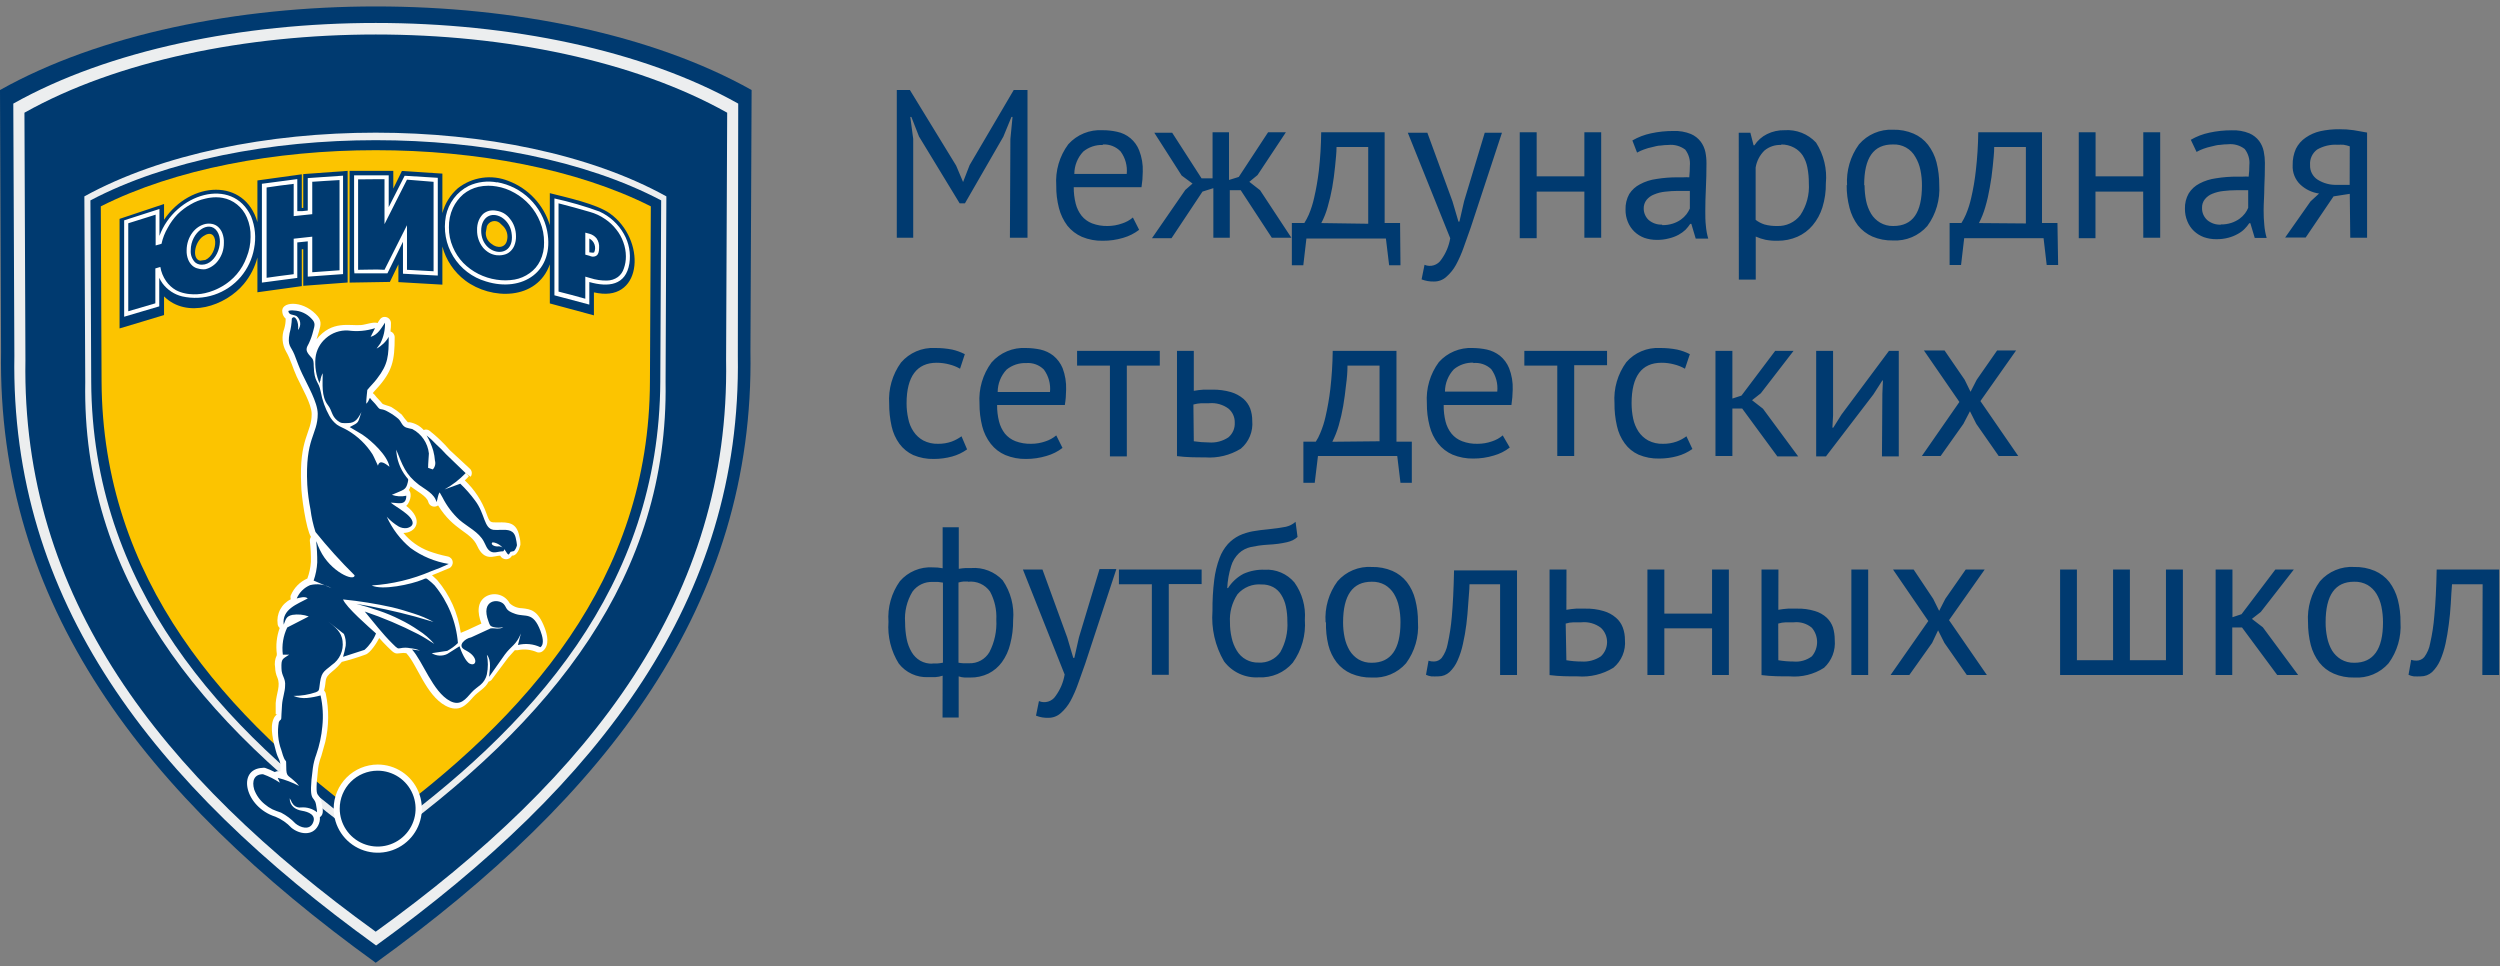
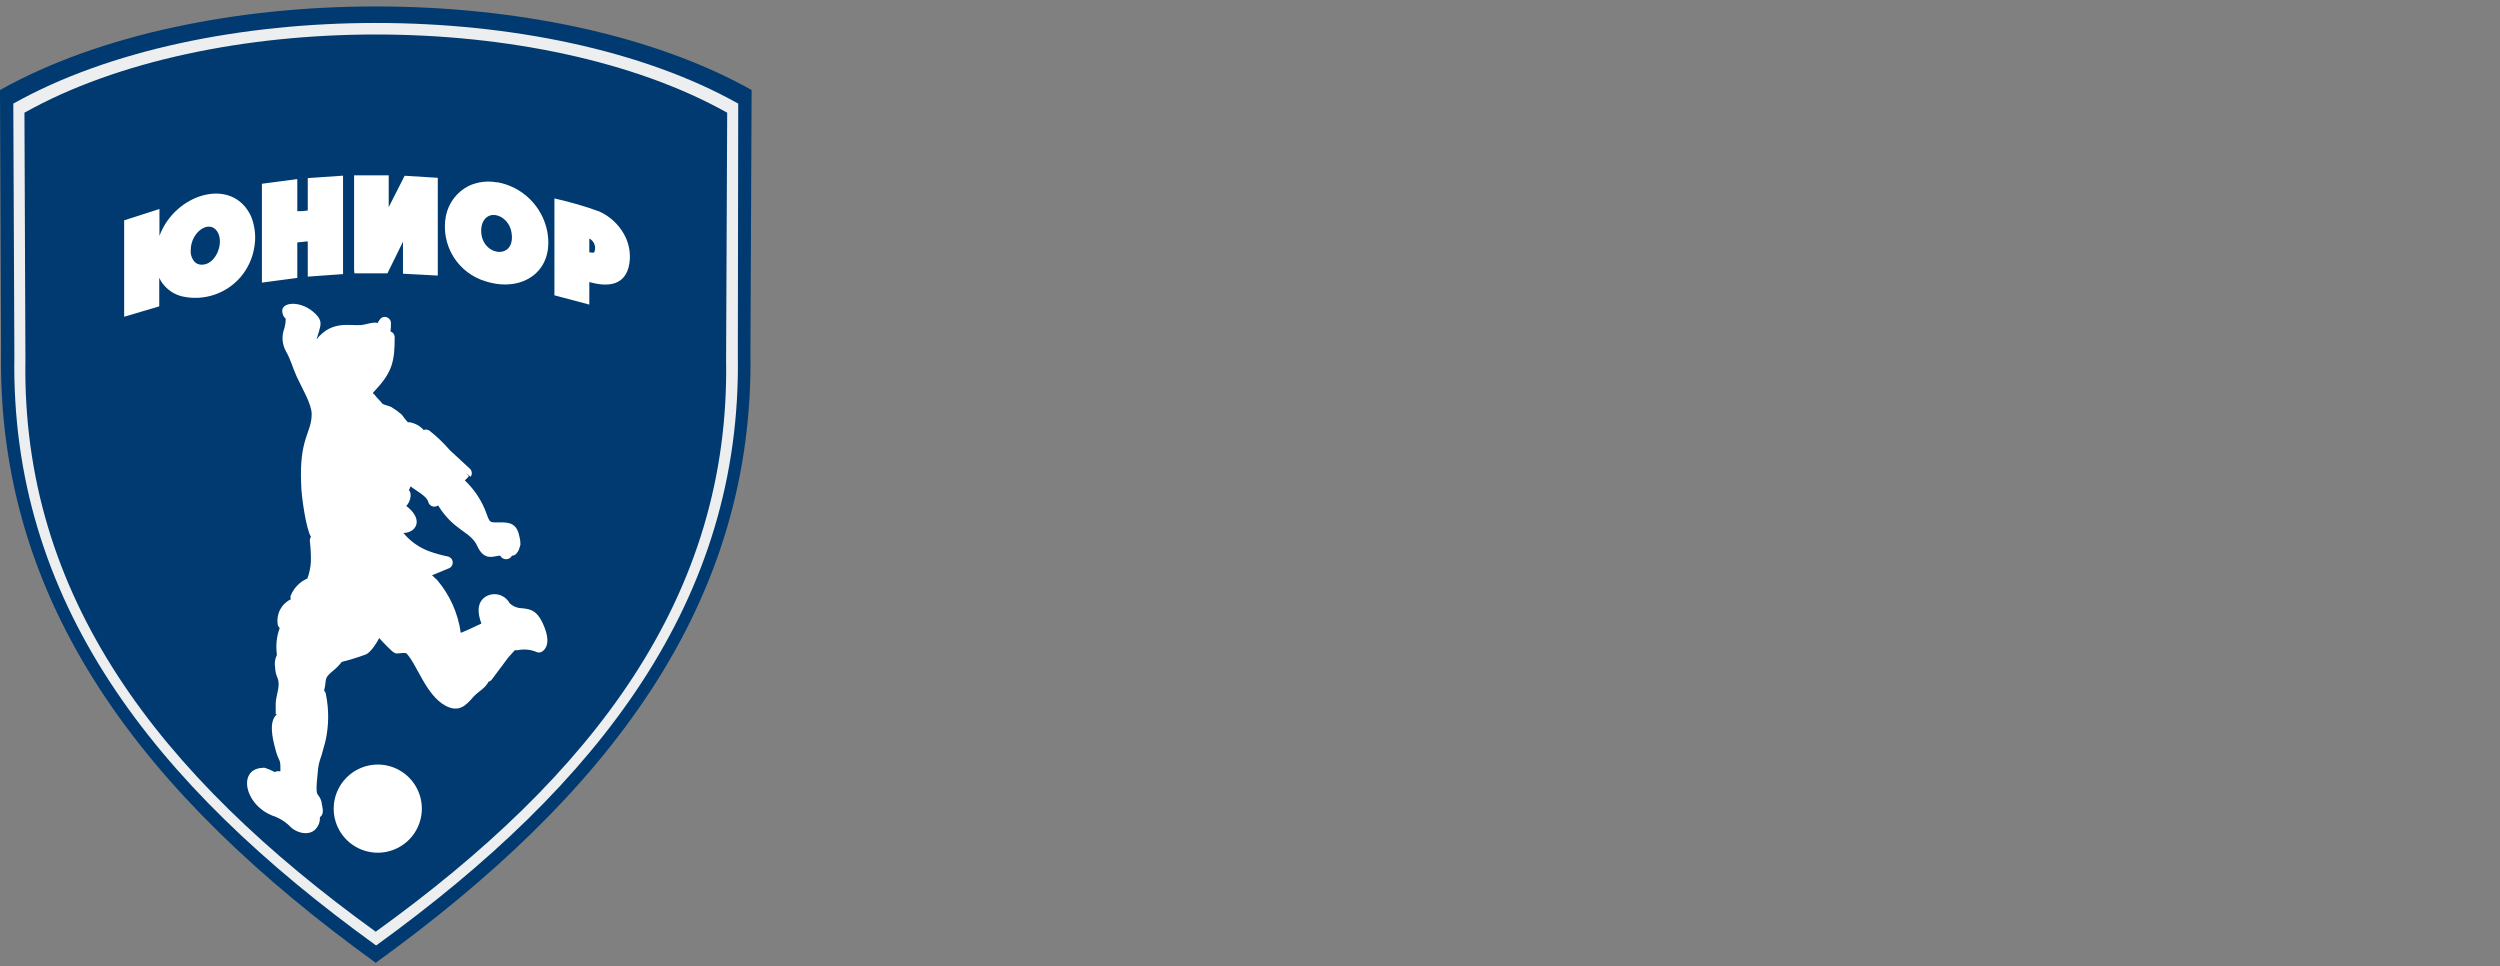
<svg xmlns="http://www.w3.org/2000/svg" width="194" height="75" viewBox="0 0 194 75" fill="none">
  <rect x="0" y="0" width="194" height="75" fill="#808080" stroke="none" />
  <path fill-rule="evenodd" clip-rule="evenodd" d="M0 6.986L0.083 27.27C-0.243 46.888 11.145 61.695 29.155 74.712C47.173 61.695 58.568 46.888 58.234 27.27L58.325 6.986C50.617 2.662 39.89 0.5 29.163 0.5C18.435 0.5 7.708 2.662 0 6.986Z" fill="#003A70" />
  <path fill-rule="evenodd" clip-rule="evenodd" d="M1.897 8.746L1.973 27.938C1.669 46.281 12.313 60.132 29.155 72.3C46.005 60.163 56.656 46.281 56.345 27.938L56.429 8.746C49.221 4.703 39.192 2.677 29.163 2.677C19.133 2.677 9.096 4.703 1.897 8.746ZM1.032 8.04L1.115 27.604C0.797 46.569 11.79 60.807 29.186 73.37C46.559 60.807 57.551 46.531 57.256 27.604L57.286 8.04C42.432 -0.304 15.894 -0.304 1.032 8.04Z" fill="#ECEEEF" />
-   <path fill-rule="evenodd" clip-rule="evenodd" d="M7.017 15.55L7.078 29.615C7.154 45.424 16.941 56.423 29.155 65.185C41.4 56.423 51.156 45.462 51.239 29.615L51.307 15.55C45.398 12.433 37.28 10.878 29.163 10.878C21.045 10.878 12.927 12.433 7.017 15.55ZM6.547 15.239L6.615 29.653C6.357 44.612 15.181 55.907 29.125 65.829C43.076 55.907 51.884 44.589 51.649 29.653L51.71 15.239C39.814 8.647 18.511 8.647 6.547 15.239Z" fill="#ECEEEF" />
-   <path fill-rule="evenodd" clip-rule="evenodd" d="M29.155 64.176C40.959 55.626 50.397 44.923 50.435 29.592L50.503 16.013C38.995 10.202 19.33 10.202 7.822 16.013L7.882 29.592C7.951 44.923 17.358 55.626 29.125 64.176" fill="#FCC400" />
  <path fill-rule="evenodd" clip-rule="evenodd" d="M29.307 59.328C29.984 59.327 30.646 59.526 31.21 59.901C31.773 60.276 32.213 60.81 32.473 61.435C32.733 62.06 32.802 62.748 32.671 63.412C32.54 64.076 32.215 64.687 31.736 65.166C31.258 65.645 30.649 65.972 29.985 66.104C29.321 66.237 28.633 66.17 28.007 65.911C27.381 65.652 26.846 65.214 26.47 64.651C26.094 64.088 25.893 63.426 25.893 62.749C25.895 61.844 26.255 60.976 26.895 60.335C27.534 59.694 28.401 59.332 29.307 59.328ZM24.755 25.715C24.907 25.162 24.99 24.873 24.505 24.38C23.405 23.258 21.743 23.402 21.91 24.236C21.93 24.427 22.023 24.603 22.168 24.729C22.17 24.986 22.134 25.241 22.062 25.488C21.952 25.778 21.907 26.089 21.931 26.398C21.954 26.707 22.046 27.008 22.198 27.278C22.547 27.87 22.737 28.605 23.025 29.228C23.427 30.1 24.178 31.344 24.186 32.125C24.186 33.642 23.192 33.961 23.374 37.656C23.374 38.414 23.754 41.092 24.133 41.661C24.057 41.769 24.027 41.902 24.049 42.032C24.11 42.554 24.135 43.078 24.125 43.603C24.097 44.044 24.005 44.478 23.852 44.892C23.279 45.142 22.824 45.6 22.578 46.174L22.896 46.303L22.57 46.174C22.532 46.28 22.532 46.395 22.57 46.501C22.216 46.672 21.926 46.952 21.741 47.3C21.557 47.648 21.489 48.045 21.546 48.435C21.559 48.55 21.616 48.656 21.705 48.731C21.467 49.383 21.392 50.083 21.485 50.771H21.576H21.478C21.48 50.797 21.48 50.822 21.478 50.847C21.335 51.139 21.29 51.469 21.349 51.788C21.355 52.068 21.417 52.344 21.531 52.6C21.781 53.222 21.455 53.768 21.394 54.557V55.368C21.394 55.513 21.569 55.368 21.5 55.429C21.378 55.52 21.283 55.644 21.227 55.786C20.916 56.483 21.227 57.599 21.409 58.281C21.591 58.964 21.758 58.934 21.758 59.457C21.758 59.617 21.758 59.738 21.758 59.852H21.66C21.545 59.829 21.425 59.851 21.326 59.912C21.081 59.785 20.828 59.676 20.567 59.586C20.502 59.572 20.435 59.572 20.37 59.586C18.367 59.677 18.989 62.62 21.379 63.379C21.849 63.571 22.271 63.864 22.616 64.236C23.223 64.737 24.247 64.904 24.679 64.077C24.792 63.874 24.842 63.641 24.823 63.409C25.195 63.182 25.013 62.651 24.96 62.317L24.489 62.385L24.967 62.317C24.928 62.091 24.832 61.88 24.687 61.703C24.565 61.551 24.489 61.384 24.687 59.624C24.733 59.294 24.817 58.971 24.937 58.661L25.241 57.576C25.525 56.355 25.54 55.087 25.286 53.859C25.273 53.757 25.225 53.663 25.149 53.593C25.369 52.744 25.104 52.66 25.764 52.122C26.046 51.9 26.3 51.645 26.523 51.363C27.147 51.207 27.762 51.017 28.366 50.794C28.738 50.673 29.246 49.876 29.428 49.512C29.633 49.747 29.846 49.967 30.066 50.187C30.657 50.786 30.68 50.726 31.075 50.688C31.225 50.661 31.379 50.661 31.53 50.688C32.364 51.56 33.047 53.935 34.564 54.761C35.634 55.331 36.173 54.716 36.719 54.094C37.113 53.646 37.629 53.449 37.918 52.895C37.978 52.88 38.034 52.852 38.084 52.814C38.133 52.777 38.175 52.729 38.206 52.675L39.435 51.029L39.951 50.453H40.178C40.689 50.346 41.22 50.405 41.696 50.62C41.774 50.64 41.856 50.64 41.934 50.62C42.012 50.6 42.084 50.561 42.143 50.506C42.667 50.051 42.469 49.254 42.265 48.716C41.734 47.335 41.18 47.274 40.505 47.198C40.149 47.193 39.808 47.055 39.549 46.812C39.464 46.654 39.349 46.516 39.209 46.404C39.07 46.292 38.91 46.209 38.738 46.16C38.566 46.111 38.386 46.097 38.208 46.119C38.031 46.141 37.86 46.199 37.705 46.288C37.022 46.705 37.03 47.525 37.356 48.389L36.241 48.905L35.755 49.11C35.547 47.595 34.91 46.171 33.919 45.006L33.525 44.642L34.883 44.081C34.971 44.032 35.041 43.957 35.085 43.867C35.128 43.776 35.143 43.675 35.126 43.576C35.11 43.477 35.063 43.385 34.992 43.314C34.921 43.243 34.83 43.195 34.731 43.178C34.236 43.078 33.749 42.941 33.275 42.768C32.506 42.477 31.826 41.991 31.302 41.357C32.266 41.357 32.941 40.341 31.522 39.256C31.75 39.082 32.046 38.368 31.727 38.027C31.787 37.939 31.833 37.842 31.863 37.739C32.281 38.088 33.138 38.498 33.237 38.96C33.258 39.036 33.297 39.106 33.352 39.163C33.406 39.221 33.473 39.264 33.548 39.289C33.623 39.315 33.703 39.321 33.781 39.309C33.858 39.297 33.932 39.265 33.995 39.218C35.209 41.191 36.522 41.236 37.03 42.359C37.599 43.618 38.35 43.117 38.813 43.117C38.856 43.202 38.922 43.273 39.003 43.322C39.084 43.371 39.177 43.398 39.272 43.398C39.367 43.398 39.46 43.371 39.541 43.322C39.622 43.273 39.687 43.202 39.731 43.117H39.814C40.042 43.064 40.163 42.859 40.269 42.647L40.383 42.283C40.39 42.057 40.362 41.832 40.3 41.615C40.095 40.531 39.427 40.523 38.646 40.538C38.031 40.538 38.016 40.591 37.751 39.848C37.4 38.87 36.822 37.989 36.066 37.276C36.184 37.179 36.291 37.07 36.385 36.95L36.135 36.715L36.522 36.995C36.594 36.894 36.625 36.769 36.607 36.645C36.588 36.522 36.522 36.411 36.423 36.336L34.906 34.932C34.427 34.377 33.896 33.868 33.32 33.415C33.256 33.371 33.183 33.344 33.106 33.336C33.029 33.328 32.951 33.34 32.88 33.369C32.599 33.058 32.223 32.847 31.81 32.77H31.651C31.478 32.581 31.319 32.381 31.173 32.171C30.922 31.954 30.653 31.759 30.369 31.587C30.202 31.496 29.724 31.405 29.656 31.306C29.481 31.071 29.223 30.858 29.079 30.646C29.079 30.646 28.958 30.517 28.935 30.51C28.912 30.502 29.155 30.244 29.216 30.176C30.46 28.826 30.627 27.968 30.627 26.171C30.627 26.07 30.596 25.972 30.538 25.89C30.479 25.808 30.396 25.747 30.301 25.715C30.331 25.497 30.344 25.276 30.339 25.055C30.333 24.928 30.277 24.808 30.183 24.721C30.09 24.635 29.965 24.588 29.838 24.593C29.55 24.593 29.428 24.858 29.299 25.07C29.034 24.942 28.351 25.2 28.04 25.222C27.145 25.306 25.764 24.828 24.565 26.33L24.755 25.715ZM39.928 43.049L39.837 42.7L39.928 43.049Z" fill="white" />
-   <path fill-rule="evenodd" clip-rule="evenodd" d="M26.363 62.749C26.363 63.332 26.536 63.901 26.86 64.385C27.184 64.87 27.644 65.247 28.182 65.469C28.72 65.692 29.313 65.75 29.884 65.636C30.455 65.522 30.98 65.24 31.391 64.828C31.802 64.416 32.082 63.891 32.195 63.319C32.307 62.748 32.248 62.156 32.024 61.618C31.8 61.08 31.422 60.621 30.937 60.299C30.451 59.976 29.882 59.805 29.299 59.806C28.913 59.806 28.531 59.882 28.174 60.03C27.817 60.178 27.493 60.395 27.22 60.669C26.948 60.942 26.732 61.267 26.584 61.624C26.437 61.981 26.362 62.363 26.363 62.749ZM38.191 42.108C38.228 42.063 38.304 42.108 38.38 42.108C38.621 42.173 38.838 42.308 39.002 42.495C38.945 42.454 38.88 42.425 38.81 42.409C38.741 42.394 38.67 42.392 38.6 42.404C38.327 42.404 38.069 42.245 38.191 42.108ZM22.373 24.13C22.418 24.471 22.729 24.388 23.002 24.524C23.083 24.587 23.15 24.664 23.2 24.753C23.25 24.842 23.282 24.94 23.293 25.041C23.305 25.142 23.296 25.245 23.266 25.342C23.237 25.44 23.189 25.531 23.124 25.609C23.222 24.98 22.881 24.365 22.646 24.722C22.634 25.107 22.575 25.489 22.471 25.86C22.289 26.861 22.562 26.823 22.843 27.506C23.048 28.029 23.23 28.56 23.458 29.023C23.852 29.88 24.649 31.208 24.656 32.11C24.656 33.772 23.662 33.946 23.845 37.625C23.885 38.27 23.968 38.911 24.095 39.544C24.169 40.134 24.298 40.716 24.482 41.282C25.428 42.459 26.441 43.581 27.516 44.642C27.516 45.166 25.642 44.377 24.831 42.685L24.664 42.321L24.618 42.177C24.594 42.115 24.566 42.054 24.535 41.995C24.593 42.541 24.621 43.091 24.618 43.641C24.592 44.122 24.498 44.597 24.338 45.052L25.726 45.643C25.222 45.349 24.622 45.264 24.057 45.408C23.593 45.606 23.223 45.976 23.025 46.44C23.268 46.387 23.67 46.243 23.882 46.44C23.078 46.88 21.857 47.274 22.016 48.473C22.183 48.056 22.198 47.821 22.691 47.714C23.117 47.648 23.553 47.69 23.958 47.836L22.289 48.693C21.976 49.349 21.857 50.081 21.948 50.802H22.441C21.91 51.158 21.819 51.105 21.842 51.856C21.842 52.471 22.183 52.615 22.122 53.237C22.122 53.639 21.925 54.17 21.887 54.671C21.887 54.928 21.842 55.179 21.842 55.429C21.842 56.029 21.773 55.733 21.637 56.044C21.507 56.771 21.575 57.521 21.834 58.213C22.198 59.533 22.213 58.63 22.213 59.518C22.213 60.276 22.342 60.14 22.797 60.565C22.953 60.687 23.091 60.83 23.207 60.99C22.683 60.714 22.128 60.503 21.553 60.36C21.606 60.489 21.667 60.618 21.72 60.739C21.312 60.466 20.871 60.244 20.408 60.079C19.717 60.079 19.535 60.61 19.725 61.263C19.887 61.713 20.171 62.109 20.544 62.408C20.725 62.563 20.924 62.695 21.136 62.803C21.357 62.9 21.582 62.986 21.811 63.06C22.227 63.277 22.604 63.562 22.927 63.903C23.313 64.221 23.981 64.434 24.262 63.903C24.611 63.235 23.905 62.992 23.435 62.916C22.964 62.84 22.479 62.568 22.479 61.945C22.502 61.996 22.53 62.044 22.562 62.09C22.614 62.229 22.691 62.358 22.79 62.469C22.865 62.544 22.958 62.601 23.059 62.634C23.161 62.667 23.269 62.675 23.374 62.658C23.816 62.623 24.255 62.755 24.603 63.03C24.603 62.825 24.542 62.621 24.52 62.416C24.368 61.657 23.898 62.416 24.277 59.601C24.326 59.244 24.415 58.892 24.542 58.554C24.788 57.848 24.946 57.115 25.013 56.37C25.098 55.566 25.052 54.754 24.876 53.965C24.534 54.061 24.183 54.127 23.829 54.162C23.47 54.197 23.108 54.142 22.775 54.003C23.368 54.004 23.958 53.907 24.52 53.715C24.74 53.609 24.747 53.601 24.785 53.32C24.922 52.145 25.043 52.19 25.756 51.598C26.05 51.398 26.283 51.121 26.429 50.797C26.575 50.473 26.628 50.115 26.583 49.763C26.507 49.004 25.961 48.64 25.483 48.245L26.689 49.194C26.811 49.483 26.858 49.799 26.826 50.111C26.774 50.401 26.706 50.687 26.621 50.969L28.283 50.43C28.677 50.082 28.984 49.645 29.178 49.156C28.654 48.685 26.841 47.108 26.621 46.516C27.896 46.642 29.163 46.845 30.414 47.123C31.029 47.267 31.583 47.441 32.121 47.616C32.647 47.781 33.155 47.997 33.639 48.261L32.205 47.843C30.705 47.437 29.186 47.108 27.653 46.857C28.23 47.017 28.859 47.199 29.398 47.388C29.952 47.575 30.492 47.8 31.014 48.063C31.519 48.304 32.004 48.586 32.463 48.905C32.927 49.194 33.344 49.553 33.699 49.967C33.282 49.694 32.888 49.444 32.448 49.209C31.112 48.523 29.728 47.937 28.305 47.456C29.003 48.298 29.671 49.171 30.445 49.937C30.87 50.369 30.87 50.331 31.074 50.301C31.324 50.247 31.583 50.247 31.833 50.301C32.094 50.322 32.35 50.383 32.592 50.483L31.97 50.4C32.797 51.287 33.578 53.684 34.921 54.398C35.733 54.822 36.142 54.238 36.597 53.73C37.053 53.222 37.576 53.146 37.781 52.327C37.883 51.826 37.883 51.31 37.781 50.809C38.168 51.272 37.986 52.023 37.955 52.524L39.169 50.802C39.662 50.127 40.072 50.043 40.421 49.156L40.193 50.051C40.778 49.905 41.394 49.967 41.938 50.225C42.28 49.967 42.075 49.323 41.938 48.951C41.362 47.434 40.785 47.912 39.989 47.639C39.192 47.365 39.359 47.176 39.093 46.88C38.646 46.417 37.265 46.539 37.91 48.23C38.001 48.48 38.008 48.587 38.297 48.663C38.546 48.727 38.807 48.727 39.055 48.663C38.984 48.716 38.901 48.75 38.813 48.761C38.659 48.784 38.503 48.784 38.35 48.761C38.259 48.753 38.168 48.753 38.077 48.761L36.559 49.459C36.288 49.514 36.045 49.664 35.877 49.884C35.672 50.24 35.975 50.377 36.226 50.514C37.144 51.022 36.984 51.735 36.468 51.507C36.135 51.371 35.786 50.551 35.657 50.149C35.346 50.354 35.027 50.551 34.708 50.749C34.519 50.841 34.308 50.884 34.097 50.873C33.886 50.863 33.682 50.799 33.502 50.688L34.708 50.506C35.011 50.343 35.289 50.139 35.535 49.899C35.402 48.257 34.77 46.695 33.722 45.423C33.587 45.285 33.443 45.156 33.29 45.037C33.054 44.847 33.085 44.855 32.781 44.983C31.909 45.348 29.641 45.833 28.844 45.431C30.436 45.329 31.999 44.955 33.464 44.324C33.927 44.162 34.38 43.975 34.822 43.762C33.746 43.589 32.727 43.162 31.848 42.518C31.062 41.859 30.435 41.032 30.012 40.098C30.281 40.396 30.593 40.652 30.938 40.857C31.134 40.966 31.36 41.009 31.583 40.978C31.788 40.933 32.015 40.819 32.023 40.591C32.023 39.992 30.741 39.362 30.323 39.006C30.87 39.006 31.53 39.286 31.53 38.467C31.157 38.552 30.767 38.528 30.407 38.399C31.317 37.989 31.499 38.058 31.643 37.435C31.727 37.117 31.643 37.185 31.507 36.98C31.043 36.381 30.777 35.652 30.748 34.894C31.234 36.085 31.446 36.813 32.516 37.625C32.994 37.982 33.722 38.316 33.874 38.968C33.972 38.733 33.957 38.444 34.117 38.209C34.2 38.346 34.268 38.475 34.344 38.611C34.672 39.261 35.114 39.847 35.649 40.341C36.279 40.887 37.166 41.289 37.546 42.025C37.697 42.291 37.766 42.602 38.054 42.784C38.342 42.966 38.653 42.784 39.025 42.784C39.101 42.784 39.108 42.685 39.139 42.617C39.526 43.246 39.458 43.026 39.617 42.822C39.707 42.796 39.798 42.776 39.89 42.761C40.003 42.631 40.081 42.474 40.117 42.306C40.1 42.137 40.072 41.97 40.034 41.805C39.905 41.099 39.412 41.107 38.858 41.115C38.671 41.13 38.484 41.13 38.297 41.115C37.538 41.016 37.652 39.871 36.863 38.839C36.52 38.371 36.137 37.935 35.717 37.534L34.496 37.982C35.101 37.642 35.653 37.215 36.135 36.715L34.617 35.251C34.352 34.963 34.147 34.743 33.859 34.492C33.624 34.238 33.371 34.002 33.1 33.787C33.325 34.162 33.501 34.565 33.623 34.985C33.689 35.234 33.732 35.488 33.752 35.744C33.786 35.862 33.788 35.988 33.759 36.107C33.73 36.227 33.67 36.337 33.586 36.427L33.221 36.305C33.221 35.934 33.267 35.547 33.282 35.19C33.24 34.792 33.1 34.411 32.875 34.08C32.65 33.749 32.347 33.479 31.992 33.294C31.826 33.264 31.661 33.223 31.499 33.172C31.173 33.028 31.143 32.71 30.907 32.497C30.673 32.298 30.419 32.122 30.149 31.974C29.534 31.61 29.549 31.905 29.292 31.556C29.034 31.208 28.836 31.079 28.707 30.874L28.632 31.01C28.591 31.134 28.518 31.244 28.419 31.329C28.419 30.972 28.472 30.616 28.503 30.259C28.738 29.963 29.041 29.683 29.261 29.379C30.126 28.264 30.164 27.604 30.164 26.14C29.943 26.526 29.616 26.842 29.223 27.05L29.519 26.641C29.769 26.145 29.891 25.595 29.876 25.04C29.58 25.473 29.322 25.981 28.761 26.14L29.102 25.465C28.429 25.683 27.716 25.745 27.016 25.647C26.702 25.628 26.388 25.672 26.091 25.775C25.794 25.877 25.521 26.038 25.286 26.246C24.836 26.633 24.549 27.175 24.482 27.764C24.418 28.448 24.53 29.137 24.808 29.766C24.808 29.69 24.808 29.607 24.861 29.531C24.885 29.331 24.947 29.138 25.043 28.962C25.043 29.774 24.922 30.76 25.438 31.428C25.787 31.867 25.711 32.27 26.196 32.649C26.469 32.861 26.568 32.839 27 32.831C27.615 32.831 27.805 32.414 28.047 31.981C27.736 32.854 27.918 32.74 27.137 33.142L28.108 33.718C28.821 34.196 30.058 35.319 30.225 36.222C29.959 36.025 29.466 35.6 29.329 36.138C29.178 35.843 29.064 35.532 28.905 35.251C28.418 34.486 27.754 33.848 26.97 33.392C26.72 33.241 26.378 33.119 26.143 32.952C25.904 32.767 25.705 32.534 25.559 32.27C25.234 31.689 25.008 31.058 24.891 30.404C24.724 29.523 24.391 29.713 24.345 28.416C24.345 27.794 24.239 27.862 23.973 27.521C23.708 27.18 23.753 27.02 23.973 26.633C24.113 26.334 24.222 26.021 24.3 25.7C24.421 25.26 24.497 25.063 24.193 24.752C24.014 24.551 23.796 24.389 23.552 24.276C23.308 24.163 23.044 24.1 22.775 24.092C22.64 24.073 22.502 24.086 22.373 24.13Z" fill="#003A70" />
  <path fill-rule="evenodd" clip-rule="evenodd" d="M9.278 24.57V16.984L12.73 15.831V17.052C14.778 14.018 19.012 13.813 19.975 17.242V14.003L23.419 13.525V16.135H23.533V13.51L26.977 13.259V21.923L23.533 22.18V19.343H23.419V22.203L19.975 22.681V19.981C19.779 20.735 19.419 21.437 18.921 22.036C17.494 23.751 14.498 24.752 12.73 23V24.449L9.278 25.488V24.57ZM15.529 20.231L15.939 20.17C16.986 19.692 16.978 17.5 15.764 18.334C15.067 18.82 14.892 20.11 15.529 20.231ZM27.129 21.217V13.259H30.52V14.633L31.188 13.267L34.329 13.472V16.537C34.528 15.789 34.945 15.118 35.527 14.61C36.077 14.176 36.731 13.896 37.424 13.797C38.117 13.698 38.824 13.785 39.472 14.048C40.232 14.338 40.914 14.797 41.468 15.392C42.022 15.986 42.432 16.7 42.666 17.477V14.989C43.994 15.331 46.278 15.816 47.332 16.567C50.131 18.577 49.896 23.318 46.414 22.749L46.088 22.689V24.471L42.666 23.546V20.512C41.672 23.326 38.114 23.296 36.096 21.763C35.231 21.107 34.609 20.18 34.329 19.131V22.089L30.915 21.892V20.512L30.255 21.877L27.129 21.93V21.217ZM37.697 18.046C37.689 18.219 37.725 18.391 37.804 18.546C37.882 18.7 38 18.831 38.145 18.926C38.57 19.29 39.237 19.26 39.351 18.615C39.393 18.429 39.388 18.235 39.336 18.05C39.285 17.866 39.188 17.698 39.055 17.561L38.767 17.288C38.688 17.227 38.597 17.184 38.499 17.165C38.402 17.146 38.301 17.15 38.205 17.176C38.109 17.203 38.021 17.251 37.947 17.318C37.873 17.385 37.816 17.468 37.781 17.561L37.697 18.046Z" fill="#003A70" />
  <path fill-rule="evenodd" clip-rule="evenodd" d="M9.635 24.153V17.098L12.373 16.218V18.304C13.587 15.012 18.033 13.662 19.482 16.787C19.802 17.578 19.884 18.446 19.717 19.283C19.571 20.093 19.215 20.852 18.685 21.483C18.137 22.127 17.423 22.608 16.621 22.876C15.819 23.143 14.958 23.186 14.133 23C13.527 22.851 12.991 22.497 12.616 21.998C12.517 21.86 12.431 21.713 12.358 21.558V23.773L9.635 24.578V24.153ZM14.801 19.419C14.787 19.591 14.81 19.765 14.869 19.927C14.928 20.089 15.021 20.237 15.142 20.36C15.233 20.439 15.343 20.494 15.461 20.519C16.667 20.762 17.471 18.873 16.849 17.948C16.227 17.022 14.801 18.001 14.801 19.419ZM20.324 21.543V14.261L23.07 13.897V16.385H23.442L23.882 16.339V13.821L26.621 13.631V21.27L23.882 21.467V18.729L23.07 18.812V21.566L20.324 21.93V21.543ZM27.478 20.906V13.608H30.164V16.074L31.4 13.639L33.972 13.798V21.384L31.271 21.24V18.759L30.065 21.209H27.501L27.478 20.906ZM38.577 14.139C39.531 14.307 40.413 14.759 41.106 15.435C41.799 16.112 42.271 16.983 42.461 17.932C43.061 21.043 40.55 22.727 37.712 21.839C36.654 21.532 35.748 20.84 35.172 19.9C34.597 18.96 34.394 17.839 34.602 16.756C34.701 16.26 34.911 15.792 35.218 15.389C35.524 14.985 35.918 14.657 36.369 14.428C37.058 14.107 37.831 14.012 38.577 14.155V14.139ZM37.34 17.902C37.34 19.905 40.056 20.223 39.692 18.046C39.657 17.807 39.571 17.579 39.44 17.376C39.309 17.173 39.137 17.001 38.934 16.87C38.107 16.385 37.34 16.87 37.34 17.902ZM43.023 22.666V22.916L45.731 23.637V21.885C47.195 22.302 48.569 22.165 48.842 20.436C48.959 19.651 48.809 18.849 48.417 18.16C47.984 17.393 47.32 16.783 46.52 16.415C45.378 16 44.209 15.661 43.023 15.399V22.666ZM45.731 18.509C45.919 18.605 46.063 18.77 46.133 18.968C46.204 19.167 46.196 19.385 46.111 19.578C46.012 19.647 45.845 19.578 45.731 19.578V18.509Z" fill="white" />
-   <path fill-rule="evenodd" clip-rule="evenodd" d="M45.731 19.844L45.42 19.761V18.054L45.731 18.137C45.948 18.193 46.141 18.315 46.285 18.486C46.443 18.706 46.515 18.976 46.49 19.245C46.49 19.548 46.422 19.745 46.285 19.836C46.2 19.893 46.099 19.922 45.997 19.92C45.905 19.909 45.815 19.883 45.731 19.844ZM43.342 19.207V22.628C44.024 22.795 44.722 22.985 45.42 23.182V21.467L45.815 21.581C46.229 21.715 46.662 21.779 47.097 21.771C47.402 21.77 47.699 21.674 47.947 21.498C48.166 21.332 48.328 21.101 48.409 20.838C48.519 20.534 48.573 20.213 48.569 19.89C48.567 19.517 48.501 19.147 48.371 18.797C48.247 18.44 48.062 18.106 47.825 17.811C47.579 17.491 47.282 17.214 46.945 16.992C46.589 16.745 46.194 16.561 45.777 16.446C44.965 16.21 44.153 15.983 43.342 15.778V19.207ZM15.393 20.845C15.221 20.814 15.06 20.735 14.93 20.618C14.787 20.488 14.676 20.327 14.604 20.147C14.515 19.921 14.473 19.678 14.482 19.434C14.482 19.177 14.523 18.92 14.604 18.676C14.679 18.452 14.789 18.242 14.93 18.054C15.059 17.883 15.215 17.734 15.393 17.614C15.56 17.504 15.745 17.425 15.939 17.379C16.114 17.344 16.295 17.344 16.47 17.379C16.639 17.414 16.796 17.492 16.925 17.606C17.07 17.741 17.182 17.907 17.252 18.092C17.344 18.334 17.385 18.592 17.373 18.85C17.376 19.108 17.335 19.365 17.252 19.609C17.174 19.829 17.064 20.036 16.925 20.223C16.801 20.394 16.647 20.54 16.47 20.656C16.309 20.765 16.129 20.845 15.939 20.891C15.838 20.902 15.736 20.902 15.636 20.891C15.553 20.883 15.472 20.868 15.393 20.845ZM38.532 19.806C38.335 19.781 38.144 19.72 37.97 19.624C37.787 19.518 37.623 19.382 37.485 19.222C37.177 18.837 37.013 18.357 37.022 17.864C37.011 17.605 37.055 17.347 37.151 17.105C37.23 16.919 37.343 16.749 37.485 16.605C37.625 16.485 37.791 16.399 37.97 16.355C38.156 16.317 38.347 16.317 38.532 16.355C38.732 16.385 38.925 16.452 39.101 16.552C39.283 16.662 39.443 16.806 39.571 16.977C39.72 17.157 39.836 17.363 39.913 17.583C39.999 17.827 40.043 18.084 40.041 18.342C40.047 18.586 40.003 18.828 39.913 19.055C39.839 19.239 39.721 19.403 39.571 19.533C39.438 19.651 39.275 19.732 39.101 19.768C38.989 19.798 38.875 19.814 38.759 19.814C38.683 19.819 38.607 19.816 38.532 19.806ZM37.128 14.496C36.697 14.596 36.295 14.793 35.952 15.072C35.614 15.367 35.34 15.729 35.148 16.134C34.929 16.61 34.823 17.129 34.837 17.652C34.831 18.173 34.934 18.69 35.141 19.169C35.331 19.625 35.603 20.041 35.945 20.398C36.288 20.745 36.685 21.034 37.121 21.255C37.564 21.479 38.041 21.63 38.532 21.703C38.994 21.775 39.466 21.773 39.928 21.695C40.353 21.62 40.755 21.448 41.104 21.194C41.451 20.95 41.73 20.621 41.915 20.238C42.13 19.792 42.234 19.3 42.219 18.805C42.224 18.264 42.121 17.727 41.915 17.227C41.724 16.743 41.45 16.296 41.104 15.907C40.767 15.53 40.37 15.211 39.928 14.966C39.494 14.715 39.019 14.545 38.524 14.466C38.314 14.43 38.1 14.412 37.887 14.413C37.632 14.413 37.377 14.441 37.128 14.496ZM24.231 14.117V16.62L22.79 16.772V14.268C22.084 14.344 21.386 14.45 20.688 14.549V21.558C21.386 21.46 22.084 21.361 22.79 21.278V18.524L24.231 18.365V21.126L26.348 20.974V13.973C25.597 14.018 24.899 14.056 24.193 14.109L24.231 14.117ZM9.953 17.326V24.153L12.055 23.538V20.83L12.442 20.716C12.508 21.112 12.661 21.487 12.889 21.816C13.088 22.101 13.347 22.34 13.648 22.514C13.87 22.63 14.108 22.715 14.354 22.765C14.466 22.79 14.58 22.808 14.695 22.818C15.101 22.862 15.511 22.839 15.909 22.749C16.378 22.642 16.829 22.463 17.244 22.218C17.671 21.971 18.053 21.653 18.374 21.278C18.703 20.891 18.96 20.45 19.133 19.973C19.339 19.47 19.445 18.931 19.444 18.387C19.463 17.867 19.365 17.348 19.156 16.87C18.989 16.479 18.729 16.135 18.397 15.869C18.071 15.603 17.681 15.425 17.267 15.353C17.102 15.323 16.934 15.307 16.766 15.308C16.485 15.31 16.204 15.345 15.931 15.414C15.525 15.502 15.136 15.656 14.778 15.869C14.411 16.075 14.075 16.33 13.777 16.628C13.479 16.941 13.223 17.293 13.018 17.674C12.791 18.061 12.627 18.481 12.533 18.919L12.078 19.047V16.658L9.953 17.326ZM27.789 13.919V20.936C28.472 20.936 29.155 20.891 29.838 20.936C30.134 20.36 30.422 19.783 30.71 19.207C30.998 18.63 31.287 18.054 31.582 17.477V20.936L33.646 21.05V14.109L31.582 13.942L30.71 15.664C30.422 16.241 30.134 16.817 29.838 17.394V13.904H29.405L27.789 13.919Z" fill="#003A70" />
-   <path fill-rule="evenodd" clip-rule="evenodd" d="M192.652 45.34H190.277C190.239 45.795 190.209 46.288 190.179 46.857C190.148 47.426 190.095 47.919 190.027 48.45C189.959 48.981 189.875 49.482 189.769 49.967C189.672 50.41 189.532 50.842 189.352 51.257C189.203 51.592 188.992 51.896 188.73 52.152C188.489 52.371 188.175 52.49 187.85 52.486C187.67 52.495 187.49 52.495 187.311 52.486C187.169 52.467 187.03 52.426 186.901 52.364L187.106 51.204C187.243 51.248 187.387 51.268 187.531 51.264C187.643 51.263 187.754 51.238 187.856 51.191C187.958 51.144 188.049 51.076 188.123 50.991C188.355 50.678 188.511 50.314 188.578 49.929C188.739 49.223 188.848 48.505 188.904 47.782C188.995 46.865 189.056 45.666 189.086 44.194H193.934V52.38H192.629L192.652 45.34ZM180.468 48.291C180.465 48.691 180.506 49.09 180.589 49.482C180.66 49.834 180.788 50.172 180.969 50.483C181.143 50.761 181.379 50.995 181.659 51.166C181.972 51.348 182.329 51.44 182.691 51.431C184.178 51.431 184.921 50.385 184.921 48.291C184.921 47.883 184.88 47.477 184.8 47.077C184.729 46.724 184.598 46.385 184.413 46.076C184.241 45.796 184.004 45.562 183.722 45.393C183.407 45.218 183.051 45.131 182.691 45.143C181.204 45.135 180.468 46.182 180.468 48.291ZM179.102 48.291C179.026 47.153 179.354 46.025 180.028 45.105C180.357 44.729 180.769 44.434 181.231 44.242C181.692 44.05 182.192 43.966 182.691 43.997C183.24 43.983 183.786 44.087 184.291 44.301C184.731 44.493 185.116 44.79 185.414 45.165C185.716 45.572 185.938 46.033 186.067 46.523C186.215 47.1 186.287 47.695 186.279 48.291C186.354 49.426 186.026 50.551 185.354 51.469C185.025 51.846 184.613 52.142 184.152 52.334C183.69 52.526 183.19 52.609 182.691 52.577C182.144 52.592 181.6 52.488 181.098 52.273C180.657 52.083 180.271 51.785 179.975 51.409C179.667 51.004 179.443 50.542 179.315 50.051C179.17 49.475 179.099 48.884 179.102 48.291ZM173.981 48.693H173.223V52.38H171.933V44.194H173.238V47.896L173.943 47.661L176.568 44.194H178.002L175.438 47.487L174.748 48.025L175.597 48.678L178.336 52.38H176.713L173.981 48.693ZM159.863 52.38V44.194H161.168V51.234H163.975V44.194H165.28V51.234H168.079V44.194H169.392V52.38H159.863ZM149.636 48.192L146.898 44.194H148.498L150.016 46.47L150.478 47.403L150.956 46.47L152.542 44.194H154.014L151.245 48.124L154.181 52.38H152.625L150.888 49.891L150.395 48.913L149.932 49.891L148.164 52.38H146.708L149.636 48.192ZM143.666 44.194H144.971V52.38H143.666V44.194ZM137.999 47.32C138.25 47.275 138.503 47.245 138.757 47.229H139.44C139.915 47.216 140.389 47.28 140.843 47.418C141.183 47.517 141.495 47.694 141.754 47.934C141.975 48.144 142.141 48.404 142.239 48.693C142.332 49.005 142.378 49.33 142.376 49.656C142.413 50.056 142.358 50.459 142.215 50.834C142.071 51.209 141.843 51.545 141.549 51.818C140.755 52.332 139.813 52.567 138.871 52.486C138.173 52.486 137.445 52.486 136.694 52.387V44.194H138.006L137.999 47.32ZM137.999 51.234C138.382 51.3 138.77 51.333 139.159 51.333C139.673 51.385 140.188 51.241 140.601 50.931C140.863 50.621 141.007 50.229 141.007 49.823C141.007 49.418 140.863 49.025 140.601 48.716C140.408 48.553 140.184 48.432 139.943 48.359C139.701 48.286 139.448 48.263 139.197 48.291C139.015 48.291 138.81 48.291 138.59 48.291C138.387 48.295 138.185 48.328 137.991 48.389L137.999 51.234ZM132.855 48.761H129.153V52.38H127.84V44.194H129.153V47.616H132.855V44.194H134.16V52.38H132.855V48.761ZM121.551 47.32C121.802 47.276 122.055 47.246 122.31 47.229H123C123.487 47.216 123.974 47.28 124.441 47.418C124.794 47.518 125.12 47.694 125.397 47.934C125.636 48.138 125.819 48.399 125.928 48.693C126.042 49.001 126.099 49.328 126.095 49.656C126.132 50.062 126.07 50.471 125.914 50.847C125.758 51.224 125.513 51.557 125.2 51.818C124.368 52.328 123.396 52.562 122.423 52.486C121.725 52.486 121.005 52.486 120.246 52.387V44.194H121.559L121.551 47.32ZM121.551 51.234C121.934 51.3 122.323 51.333 122.712 51.333C123.248 51.373 123.783 51.231 124.229 50.931C124.381 50.789 124.501 50.617 124.584 50.427C124.667 50.236 124.709 50.031 124.709 49.823C124.709 49.615 124.667 49.41 124.584 49.219C124.501 49.029 124.381 48.858 124.229 48.716C123.795 48.388 123.253 48.236 122.712 48.291C122.522 48.291 122.325 48.291 122.105 48.291C121.899 48.295 121.694 48.328 121.498 48.389L121.551 51.234ZM116.407 45.34H114.033C114.033 45.795 113.964 46.288 113.934 46.857C113.904 47.426 113.851 47.919 113.79 48.45C113.727 48.96 113.638 49.466 113.524 49.967C113.431 50.411 113.291 50.843 113.107 51.257C112.961 51.594 112.75 51.898 112.485 52.152C112.247 52.37 111.935 52.49 111.613 52.486C111.431 52.495 111.248 52.495 111.066 52.486C110.924 52.467 110.786 52.426 110.657 52.364L110.854 51.272C110.991 51.316 111.135 51.337 111.279 51.333C111.391 51.331 111.502 51.306 111.604 51.259C111.706 51.212 111.796 51.144 111.871 51.06C112.103 50.745 112.261 50.382 112.333 49.998C112.491 49.29 112.6 48.573 112.66 47.851C112.743 46.933 112.804 45.734 112.834 44.263H117.72V52.38H116.407V45.34ZM104.223 48.291C104.221 48.691 104.262 49.09 104.345 49.482C104.418 49.834 104.549 50.173 104.732 50.483C104.903 50.761 105.137 50.995 105.414 51.166C105.727 51.348 106.084 51.44 106.446 51.431C107.933 51.431 108.677 50.385 108.677 48.291C108.68 47.883 108.64 47.476 108.555 47.077C108.485 46.724 108.354 46.385 108.168 46.076C107.996 45.796 107.76 45.562 107.478 45.393C107.163 45.217 106.807 45.131 106.446 45.143C104.969 45.138 104.228 46.187 104.223 48.291ZM102.865 48.291C102.786 47.153 103.114 46.023 103.791 45.105C104.119 44.728 104.529 44.433 104.989 44.241C105.45 44.049 105.948 43.965 106.446 43.997C106.995 43.983 107.541 44.087 108.047 44.301C108.487 44.491 108.873 44.788 109.17 45.165C109.478 45.569 109.7 46.031 109.822 46.523C109.971 47.1 110.042 47.695 110.035 48.291C110.113 49.426 109.785 50.553 109.109 51.469C108.78 51.846 108.369 52.142 107.907 52.334C107.445 52.526 106.945 52.609 106.446 52.577C105.9 52.59 105.357 52.486 104.853 52.273C104.413 52.083 104.027 51.785 103.73 51.409C103.422 51.005 103.2 50.543 103.078 50.051C102.94 49.475 102.879 48.883 102.896 48.291H102.865ZM95.446 48.291C95.442 48.691 95.485 49.091 95.575 49.482C95.651 49.838 95.787 50.179 95.977 50.491C96.15 50.783 96.398 51.023 96.696 51.185C96.993 51.348 97.329 51.428 97.669 51.416C97.996 51.437 98.322 51.373 98.617 51.231C98.912 51.089 99.166 50.873 99.353 50.605C99.764 49.875 99.954 49.042 99.899 48.207C99.902 47.822 99.864 47.438 99.785 47.062C99.72 46.739 99.597 46.431 99.421 46.152C99.269 45.903 99.055 45.699 98.799 45.56C98.523 45.417 98.215 45.346 97.904 45.355C97.554 45.324 97.201 45.376 96.875 45.508C96.549 45.64 96.26 45.848 96.03 46.114C95.601 46.761 95.396 47.531 95.446 48.306V48.291ZM95.294 45.636C95.591 45.169 96.004 44.788 96.493 44.528C97.008 44.299 97.568 44.19 98.131 44.21C98.567 44.183 99.003 44.259 99.405 44.43C99.806 44.601 100.163 44.863 100.445 45.196C101.047 46.037 101.334 47.062 101.257 48.094C101.344 49.282 101.011 50.463 100.316 51.431C99.993 51.809 99.588 52.106 99.132 52.303C98.675 52.498 98.18 52.587 97.684 52.562C97.166 52.595 96.647 52.498 96.176 52.281C95.704 52.064 95.294 51.733 94.983 51.318C94.294 50.134 93.982 48.769 94.088 47.403C94.08 46.599 94.125 45.796 94.224 44.998C94.294 44.42 94.431 43.853 94.634 43.307C94.781 42.905 95.003 42.535 95.287 42.215C95.536 41.946 95.831 41.725 96.159 41.562C96.494 41.405 96.849 41.292 97.213 41.228C97.593 41.168 97.972 41.107 98.442 41.069C99.011 41.008 99.451 40.948 99.778 40.879C100.059 40.817 100.321 40.684 100.536 40.492L100.688 41.668C100.578 41.767 100.456 41.851 100.324 41.919C100.174 41.99 100.016 42.043 99.854 42.078C99.664 42.123 99.444 42.161 99.186 42.199C98.928 42.237 98.632 42.252 98.298 42.275C97.882 42.302 97.469 42.361 97.062 42.45C96.719 42.525 96.402 42.69 96.144 42.928C95.859 43.201 95.65 43.543 95.537 43.921C95.363 44.477 95.261 45.054 95.233 45.636H95.294ZM93.246 45.325H90.697V52.364H89.384V45.34H86.828V44.194H93.246V45.325ZM82.822 49.482L83.285 51.052H83.368L83.725 49.467L85.325 44.157H86.63L84.21 51.507C84.02 52.046 83.838 52.562 83.656 53.062C83.495 53.525 83.297 53.974 83.065 54.405C82.869 54.761 82.612 55.08 82.306 55.346C82.045 55.578 81.707 55.706 81.358 55.702C81.028 55.715 80.7 55.658 80.394 55.535L80.622 54.405C80.851 54.502 81.106 54.514 81.344 54.441C81.581 54.367 81.785 54.212 81.919 54.003C82.278 53.511 82.517 52.942 82.617 52.342L79.378 44.194H80.895L82.822 49.482ZM72.353 51.484H72.747C72.89 51.473 73.032 51.453 73.172 51.424V45.211L72.8 45.158H72.383C72.078 45.144 71.773 45.205 71.498 45.338C71.222 45.47 70.984 45.669 70.805 45.916C70.371 46.634 70.171 47.47 70.236 48.306C70.236 48.734 70.276 49.16 70.357 49.58C70.428 49.941 70.558 50.287 70.744 50.605C70.906 50.88 71.136 51.11 71.412 51.272C71.698 51.433 72.024 51.511 72.353 51.5V51.484ZM75.121 45.127H74.765C74.634 45.139 74.504 45.165 74.378 45.203V51.424C74.501 51.448 74.625 51.463 74.75 51.469H75.197C75.516 51.482 75.832 51.407 76.112 51.254C76.391 51.1 76.623 50.873 76.783 50.597C77.18 49.825 77.363 48.96 77.314 48.094C77.355 47.335 77.187 46.579 76.829 45.909C76.639 45.64 76.38 45.427 76.08 45.292C75.78 45.157 75.449 45.106 75.121 45.143V45.127ZM73.149 52.433C72.963 52.497 72.769 52.536 72.573 52.546H72.026C71.591 52.566 71.157 52.481 70.761 52.299C70.365 52.117 70.019 51.843 69.75 51.5C69.144 50.533 68.862 49.398 68.946 48.26C68.863 47.135 69.177 46.015 69.834 45.097C70.149 44.735 70.544 44.45 70.987 44.264C71.431 44.079 71.911 43.998 72.39 44.028C72.645 44.025 72.899 44.048 73.149 44.096V40.917H74.401V44.141C74.574 44.112 74.749 44.091 74.924 44.081H75.364C75.817 44.046 76.271 44.113 76.693 44.278C77.116 44.442 77.497 44.698 77.807 45.029C78.431 45.934 78.718 47.029 78.619 48.124C78.626 48.751 78.55 49.376 78.391 49.982C78.27 50.488 78.051 50.965 77.746 51.386C77.475 51.758 77.119 52.059 76.707 52.266C76.265 52.479 75.779 52.586 75.288 52.577H74.856C74.698 52.569 74.542 52.538 74.393 52.486V55.679H73.141L73.149 52.433ZM152.049 31.192L149.295 27.195H150.896L152.458 29.47L152.914 30.403L153.392 29.47L154.977 27.195H156.449L153.68 31.124L156.616 35.387H155.099L153.361 32.892L152.868 31.913L152.36 32.892L150.592 35.387H149.136L152.049 31.192ZM146.071 30.54L146.116 29.523H146.071L145.38 30.601L141.693 35.418H140.935V27.225H142.247V32.224L142.194 33.187H142.262L142.899 32.171L146.586 27.225H147.345V35.418H146.04L146.071 30.54ZM135.192 31.701H134.433V35.387H133.12V27.225H134.433V30.927L135.138 30.699L137.756 27.225H139.182L136.641 30.517L135.958 31.056L136.807 31.716L139.539 35.418H137.923L135.192 31.701ZM131.33 34.841C130.976 35.093 130.581 35.28 130.162 35.395C129.704 35.52 129.232 35.584 128.758 35.584C128.207 35.598 127.658 35.495 127.15 35.281C126.723 35.088 126.355 34.788 126.08 34.409C125.784 34.004 125.577 33.541 125.473 33.051C125.34 32.474 125.277 31.883 125.284 31.291C125.205 30.154 125.531 29.026 126.202 28.105C126.523 27.736 126.925 27.445 127.376 27.255C127.827 27.064 128.315 26.979 128.804 27.005C129.252 27 129.699 27.041 130.139 27.126C130.484 27.202 130.818 27.322 131.133 27.483L130.753 28.613C130.492 28.464 130.211 28.351 129.919 28.279C129.6 28.193 129.271 28.149 128.94 28.15C127.385 28.15 126.611 29.205 126.611 31.299C126.612 31.696 126.652 32.093 126.733 32.482C126.806 32.838 126.945 33.177 127.142 33.483C127.335 33.774 127.595 34.013 127.901 34.181C128.256 34.365 128.654 34.454 129.054 34.439C129.413 34.444 129.77 34.385 130.109 34.265C130.38 34.166 130.636 34.028 130.867 33.855L131.33 34.841ZM124.707 28.34H122.158V35.387H120.845V28.37H118.289V27.225H124.707V28.34ZM114.344 28.143C113.793 28.123 113.254 28.303 112.826 28.651C112.382 29.121 112.132 29.742 112.129 30.388H116.187C116.252 29.768 116.084 29.147 115.717 28.643C115.531 28.468 115.309 28.335 115.067 28.254C114.825 28.173 114.567 28.145 114.313 28.173L114.344 28.143ZM117.158 34.727C116.791 35.013 116.371 35.225 115.922 35.349C115.41 35.506 114.879 35.585 114.344 35.584C113.788 35.595 113.235 35.492 112.72 35.281C112.277 35.088 111.889 34.788 111.59 34.409C111.28 34.009 111.058 33.549 110.937 33.058C110.788 32.481 110.717 31.887 110.725 31.291C110.646 30.149 110.976 29.017 111.658 28.097C111.986 27.732 112.391 27.445 112.844 27.256C113.296 27.067 113.785 26.981 114.276 27.005C114.648 27.008 115.019 27.048 115.383 27.126C115.747 27.208 116.089 27.368 116.385 27.597C116.703 27.854 116.951 28.188 117.105 28.568C117.313 29.099 117.409 29.667 117.386 30.236C117.38 30.635 117.347 31.033 117.287 31.427H112.03C112.023 31.859 112.071 32.29 112.174 32.709C112.26 33.052 112.417 33.373 112.637 33.65C112.852 33.912 113.132 34.113 113.449 34.234C113.836 34.381 114.248 34.451 114.662 34.439C115.042 34.439 115.419 34.375 115.778 34.249C116.084 34.152 116.367 33.995 116.612 33.787L117.158 34.727ZM107.053 34.242V28.37H104.565C104.565 28.836 104.527 29.341 104.451 29.887C104.398 30.426 104.322 30.965 104.231 31.511C104.143 32.023 104.026 32.529 103.882 33.028C103.757 33.46 103.591 33.879 103.389 34.28L107.053 34.242ZM109.557 37.466H108.677L108.426 35.387H102.274L102.023 37.466H101.143V34.272H102.107C102.242 34.067 102.357 33.848 102.448 33.62C102.627 33.199 102.767 32.762 102.865 32.315C103.024 31.622 103.146 30.92 103.23 30.214C103.345 29.221 103.408 28.224 103.419 27.225H108.366V34.272H109.557V37.466ZM92.639 30.328C92.89 30.284 93.143 30.253 93.397 30.236C93.633 30.236 93.86 30.236 94.08 30.236C94.567 30.228 95.053 30.292 95.522 30.426C95.875 30.531 96.203 30.706 96.485 30.942C96.72 31.149 96.902 31.409 97.016 31.701C97.124 32.008 97.178 32.331 97.175 32.656C97.212 33.062 97.15 33.469 96.996 33.846C96.841 34.222 96.599 34.556 96.288 34.818C95.456 35.33 94.485 35.566 93.511 35.493C92.813 35.493 92.085 35.493 91.334 35.395V27.225H92.639V30.328ZM92.639 34.242C93.025 34.301 93.416 34.331 93.807 34.333C94.343 34.376 94.877 34.237 95.324 33.938C95.488 33.799 95.618 33.624 95.704 33.427C95.789 33.23 95.828 33.015 95.817 32.8C95.823 32.596 95.784 32.392 95.701 32.204C95.618 32.017 95.495 31.85 95.34 31.716C94.904 31.391 94.363 31.24 93.822 31.291H93.215C93.01 31.303 92.807 31.336 92.608 31.39L92.639 34.242ZM89.999 28.37H87.442V35.418H86.13V28.37H83.581V27.225H89.999V28.37ZM79.628 28.173C79.077 28.153 78.538 28.334 78.111 28.681C77.669 29.152 77.422 29.773 77.42 30.419H81.479C81.542 29.798 81.372 29.176 81.001 28.674C80.823 28.497 80.609 28.361 80.373 28.274C80.137 28.188 79.886 28.153 79.635 28.173H79.628ZM82.45 34.758C82.082 35.042 81.662 35.253 81.213 35.38C80.7 35.536 80.165 35.615 79.628 35.615C79.074 35.626 78.524 35.522 78.012 35.311C77.568 35.12 77.179 34.82 76.882 34.439C76.573 34.038 76.348 33.579 76.222 33.089C76.076 32.511 76.005 31.917 76.009 31.321C75.93 30.18 76.261 29.047 76.942 28.128C77.274 27.749 77.687 27.451 78.151 27.257C78.616 27.062 79.118 26.976 79.62 27.005C79.995 27.008 80.369 27.048 80.736 27.126C81.1 27.208 81.442 27.368 81.737 27.597C82.053 27.856 82.301 28.19 82.458 28.568C82.659 29.1 82.752 29.668 82.731 30.236C82.729 30.635 82.696 31.034 82.632 31.427H77.375C77.37 31.86 77.421 32.291 77.526 32.709C77.613 33.051 77.767 33.371 77.982 33.65C78.198 33.911 78.478 34.112 78.793 34.234C79.184 34.38 79.598 34.45 80.015 34.439C80.395 34.439 80.772 34.375 81.13 34.249C81.436 34.15 81.719 33.993 81.965 33.787L82.45 34.758ZM75.046 34.871C74.695 35.124 74.302 35.312 73.885 35.425C73.425 35.551 72.951 35.614 72.474 35.615C71.922 35.629 71.374 35.525 70.865 35.311C70.442 35.115 70.074 34.815 69.796 34.439C69.503 34.033 69.296 33.571 69.189 33.081C69.06 32.504 68.996 31.913 68.999 31.321C68.925 30.185 69.25 29.058 69.917 28.135C70.24 27.758 70.646 27.46 71.102 27.264C71.558 27.068 72.054 26.979 72.55 27.005C72.998 27 73.445 27.041 73.885 27.126C74.227 27.203 74.559 27.323 74.871 27.483L74.499 28.613C74.238 28.464 73.957 28.351 73.665 28.279C73.343 28.193 73.012 28.15 72.679 28.15C71.161 28.15 70.35 29.205 70.35 31.299C70.349 31.697 70.392 32.093 70.479 32.482C70.546 32.84 70.685 33.181 70.888 33.483C71.081 33.774 71.341 34.014 71.647 34.181C72.003 34.364 72.4 34.453 72.8 34.439C73.159 34.444 73.516 34.385 73.855 34.265C74.125 34.164 74.38 34.026 74.613 33.855L75.046 34.871ZM182.342 11.355C182.186 11.301 182.026 11.26 181.864 11.234C181.712 11.225 181.56 11.225 181.409 11.234C180.85 11.197 180.293 11.326 179.808 11.606C179.623 11.743 179.476 11.925 179.381 12.135C179.285 12.344 179.244 12.575 179.262 12.804C179.251 13.028 179.299 13.252 179.402 13.451C179.504 13.651 179.657 13.82 179.846 13.942C180.299 14.226 180.828 14.367 181.363 14.344H181.826H182.334L182.342 11.355ZM182.342 15.042L181.082 15.239L178.92 18.433H177.327L179.299 15.626L179.96 15.019C179.417 14.943 178.912 14.702 178.511 14.329C178.307 14.135 178.147 13.898 178.044 13.636C177.94 13.374 177.895 13.093 177.911 12.812C177.9 12.376 177.986 11.944 178.162 11.545C178.336 11.197 178.597 10.899 178.92 10.68C179.262 10.443 179.645 10.273 180.051 10.18C180.537 10.075 181.033 10.024 181.53 10.028C181.906 10.025 182.281 10.05 182.653 10.104L183.685 10.286V18.448H182.38L182.342 15.042ZM172.335 17.416C172.613 17.422 172.89 17.381 173.154 17.295C173.376 17.222 173.585 17.117 173.777 16.984C173.94 16.867 174.086 16.726 174.209 16.567C174.312 16.432 174.396 16.284 174.459 16.127V14.761H173.997H173.526C173.197 14.762 172.867 14.783 172.54 14.822C172.245 14.851 171.957 14.923 171.683 15.034C171.454 15.123 171.253 15.269 171.098 15.459C170.946 15.65 170.868 15.89 170.878 16.134C170.873 16.313 170.907 16.49 170.978 16.654C171.049 16.818 171.155 16.964 171.288 17.083C171.583 17.328 171.96 17.453 172.343 17.432L172.335 17.416ZM170.006 10.847C170.456 10.586 170.945 10.399 171.455 10.293C172.023 10.17 172.603 10.109 173.185 10.111C173.652 10.091 174.117 10.171 174.55 10.346C174.85 10.475 175.111 10.679 175.309 10.938C175.486 11.179 175.607 11.456 175.666 11.75C175.726 12.042 175.756 12.339 175.757 12.637C175.757 13.29 175.741 13.927 175.711 14.549C175.711 15.171 175.658 15.763 175.658 16.324C175.656 16.706 175.674 17.089 175.711 17.47C175.738 17.806 175.799 18.139 175.893 18.463H174.968L174.626 17.318H174.543C174.435 17.482 174.311 17.635 174.171 17.773C174.014 17.927 173.835 18.058 173.64 18.16C173.413 18.287 173.171 18.384 172.919 18.448C172.615 18.528 172.301 18.566 171.986 18.562C171.656 18.565 171.327 18.511 171.015 18.402C170.734 18.297 170.476 18.137 170.256 17.932C170.031 17.72 169.855 17.461 169.74 17.174C169.612 16.869 169.548 16.541 169.551 16.21C169.536 15.789 169.638 15.371 169.847 15.004C170.049 14.682 170.335 14.42 170.674 14.245C171.073 14.034 171.507 13.895 171.956 13.836C172.5 13.747 173.051 13.704 173.602 13.707H174.05C174.199 13.696 174.348 13.696 174.497 13.707C174.532 13.412 174.55 13.116 174.55 12.819C174.597 12.368 174.467 11.917 174.186 11.56C173.815 11.275 173.347 11.144 172.881 11.196C172.681 11.197 172.48 11.212 172.282 11.242C172.07 11.242 171.85 11.31 171.622 11.363C171.405 11.408 171.192 11.468 170.985 11.545C170.801 11.611 170.624 11.692 170.454 11.788L170.006 10.847ZM166.311 14.867H162.609V18.486H161.312V10.263H162.617V13.684H166.319V10.263H167.631V18.448H166.319L166.311 14.867ZM157.208 17.34V11.408H154.75C154.75 11.864 154.689 12.364 154.636 12.926C154.583 13.487 154.507 14.01 154.408 14.549C154.322 15.061 154.206 15.568 154.059 16.066C153.937 16.496 153.772 16.913 153.566 17.31L157.208 17.34ZM159.711 20.564H158.824L158.581 18.486H152.421L152.178 20.564H151.29V17.303H152.208C152.338 17.096 152.452 16.881 152.549 16.658C152.729 16.234 152.868 15.795 152.967 15.345C153.127 14.655 153.246 13.956 153.323 13.252C153.438 12.259 153.501 11.262 153.513 10.263H158.459V17.303H159.658L159.711 20.564ZM144.69 14.39C144.691 14.792 144.731 15.194 144.811 15.588C144.884 15.941 145.015 16.279 145.198 16.59C145.37 16.869 145.607 17.103 145.889 17.272C146.201 17.456 146.558 17.548 146.92 17.538C148.438 17.538 149.143 16.498 149.143 14.39C149.146 13.984 149.106 13.58 149.022 13.184C148.951 12.83 148.82 12.491 148.635 12.182C148.466 11.873 148.213 11.619 147.906 11.447C147.598 11.275 147.249 11.194 146.898 11.211C145.38 11.196 144.66 12.25 144.66 14.352L144.69 14.39ZM143.332 14.39C143.259 13.252 143.586 12.125 144.257 11.204C144.582 10.825 144.988 10.526 145.446 10.329C145.903 10.132 146.4 10.042 146.898 10.066C147.444 10.051 147.988 10.154 148.491 10.369C148.933 10.557 149.319 10.855 149.613 11.234C149.922 11.638 150.147 12.1 150.274 12.592C150.418 13.167 150.49 13.758 150.486 14.352C150.562 15.489 150.234 16.618 149.56 17.538C149.231 17.915 148.82 18.212 148.359 18.407C147.897 18.601 147.398 18.688 146.898 18.66C146.348 18.674 145.803 18.571 145.297 18.357C144.859 18.161 144.475 17.865 144.174 17.492C143.87 17.084 143.649 16.62 143.522 16.127C143.369 15.548 143.295 14.951 143.302 14.352L143.332 14.39ZM138.241 11.249C137.762 11.221 137.291 11.376 136.921 11.681C136.559 12.037 136.319 12.5 136.238 13.001V17.06C136.442 17.216 136.67 17.336 136.914 17.416C137.237 17.504 137.572 17.545 137.908 17.538C138.253 17.551 138.596 17.482 138.909 17.335C139.222 17.189 139.495 16.97 139.706 16.696C140.193 15.964 140.425 15.092 140.366 14.215C140.369 13.805 140.331 13.396 140.252 12.994C140.19 12.663 140.067 12.346 139.888 12.061C139.72 11.81 139.493 11.604 139.228 11.461C138.916 11.292 138.566 11.206 138.211 11.211L138.241 11.249ZM134.926 10.301H135.829L136.079 11.279H136.14C136.381 10.906 136.72 10.604 137.119 10.407C137.542 10.197 138.011 10.093 138.484 10.104C138.937 10.071 139.392 10.141 139.815 10.307C140.238 10.474 140.618 10.734 140.927 11.067C141.527 12.007 141.794 13.121 141.686 14.23C141.696 14.86 141.606 15.487 141.42 16.089C141.263 16.6 141.005 17.075 140.661 17.485C140.34 17.868 139.935 18.171 139.478 18.372C138.999 18.579 138.482 18.685 137.961 18.683C137.64 18.692 137.32 18.666 137.005 18.607C136.743 18.552 136.489 18.468 136.246 18.357V21.695H134.934L134.926 10.301ZM129.001 17.47C129.279 17.475 129.556 17.434 129.82 17.348C130.042 17.277 130.252 17.172 130.442 17.037C130.606 16.92 130.752 16.779 130.875 16.62C130.977 16.483 131.064 16.336 131.133 16.18V14.814H130.662H130.207C129.875 14.815 129.543 14.835 129.213 14.875C128.921 14.903 128.635 14.975 128.364 15.088C128.132 15.174 127.928 15.321 127.772 15.512C127.622 15.705 127.544 15.944 127.552 16.188C127.553 16.352 127.586 16.515 127.652 16.666C127.717 16.817 127.812 16.954 127.931 17.067C128.22 17.315 128.591 17.445 128.971 17.432L129.001 17.47ZM126.672 10.9C127.122 10.639 127.611 10.452 128.121 10.346C128.689 10.223 129.269 10.162 129.851 10.164C130.317 10.144 130.783 10.224 131.216 10.399C131.516 10.528 131.777 10.732 131.975 10.991C132.154 11.232 132.278 11.509 132.339 11.803C132.397 12.095 132.425 12.393 132.422 12.69C132.422 13.343 132.407 13.98 132.377 14.602C132.347 15.224 132.331 15.816 132.331 16.377C132.331 16.779 132.331 17.136 132.377 17.523C132.403 17.859 132.464 18.192 132.559 18.516H131.588L131.247 17.371H131.163C131.056 17.533 130.934 17.686 130.799 17.826C130.639 17.977 130.461 18.107 130.268 18.213C130.029 18.342 129.774 18.439 129.509 18.501C129.202 18.581 128.886 18.62 128.569 18.615C128.238 18.618 127.91 18.564 127.597 18.456C127.316 18.351 127.058 18.191 126.839 17.985C126.616 17.771 126.44 17.513 126.323 17.227C126.197 16.921 126.135 16.593 126.141 16.263C126.127 15.843 126.226 15.426 126.429 15.057C126.635 14.735 126.923 14.473 127.264 14.299C127.66 14.086 128.092 13.947 128.538 13.889C129.082 13.8 129.633 13.757 130.184 13.76H130.632C130.784 13.749 130.936 13.749 131.087 13.76C131.118 13.431 131.133 13.135 131.133 12.873C131.178 12.423 131.05 11.973 130.776 11.613C130.401 11.329 129.932 11.198 129.464 11.249C129.263 11.25 129.063 11.265 128.864 11.295C128.652 11.295 128.432 11.363 128.212 11.416C127.995 11.459 127.782 11.519 127.575 11.598C127.389 11.664 127.209 11.745 127.036 11.841L126.672 10.9ZM122.947 14.867H119.245V18.486H117.932V10.263H119.245V13.684H122.947V10.263H124.252V18.448H122.947V14.867ZM112.713 15.626L113.175 17.196H113.251L113.615 15.611L115.216 10.301H116.551L114.131 17.651C113.942 18.183 113.76 18.706 113.578 19.207C113.416 19.669 113.218 20.118 112.986 20.549C112.791 20.905 112.534 21.224 112.227 21.49C111.966 21.723 111.628 21.85 111.279 21.846C110.95 21.856 110.622 21.799 110.315 21.68L110.543 20.549C110.772 20.646 111.028 20.659 111.265 20.585C111.502 20.511 111.706 20.356 111.84 20.147C112.199 19.655 112.438 19.087 112.538 18.486L109.246 10.301H110.763L112.713 15.626ZM106.173 17.363V11.408H103.715C103.715 11.864 103.654 12.364 103.601 12.926C103.548 13.487 103.472 14.01 103.381 14.549C103.289 15.061 103.17 15.567 103.025 16.066C102.906 16.497 102.741 16.915 102.532 17.31L106.173 17.363ZM108.677 20.587H107.797L107.546 18.509H101.378L101.136 20.587H100.248V17.303H101.219C101.349 17.096 101.463 16.881 101.561 16.658C101.74 16.234 101.879 15.795 101.978 15.345C102.137 14.655 102.259 13.956 102.342 13.252C102.454 12.259 102.515 11.262 102.524 10.263H107.448V17.303H108.646L108.677 20.587ZM93.314 14.867L90.909 18.486H89.392L91.979 14.739L92.54 14.245L91.698 13.623L89.574 10.301H90.962L93.238 13.836H94.095V10.263H95.37V13.965L96.129 13.73L98.404 10.263H99.785L97.585 13.585L96.948 14.109L97.782 14.761L100.21 18.448H98.693L96.28 14.761H95.431V18.448H94.156V14.602L93.314 14.867ZM85.583 11.249C85.033 11.229 84.494 11.41 84.066 11.757C83.62 12.226 83.37 12.848 83.368 13.495H87.434C87.498 12.874 87.328 12.251 86.957 11.75C86.78 11.566 86.566 11.423 86.329 11.33C86.092 11.237 85.838 11.197 85.583 11.211V11.249ZM88.398 17.834C88.028 18.117 87.609 18.328 87.161 18.456C86.65 18.61 86.118 18.686 85.583 18.683C85.027 18.697 84.474 18.593 83.96 18.38C83.519 18.187 83.131 17.89 82.829 17.515C82.526 17.109 82.304 16.648 82.177 16.157C82.027 15.58 81.956 14.986 81.965 14.39C81.886 13.248 82.217 12.116 82.898 11.196C83.232 10.825 83.645 10.533 84.108 10.344C84.57 10.155 85.07 10.073 85.568 10.104C85.943 10.103 86.317 10.143 86.683 10.225C87.067 10.302 87.425 10.475 87.725 10.727C88.024 10.979 88.256 11.302 88.398 11.666C88.606 12.194 88.702 12.76 88.679 13.328C88.676 13.729 88.643 14.13 88.58 14.526H83.323C83.318 14.956 83.369 15.384 83.474 15.801C83.559 16.142 83.714 16.463 83.93 16.741C84.144 17.006 84.424 17.209 84.741 17.333C85.131 17.48 85.546 17.549 85.963 17.538C86.343 17.535 86.72 17.468 87.078 17.34C87.384 17.243 87.668 17.086 87.912 16.878L88.398 17.834ZM78.406 10.786L78.573 9.072H78.49L77.86 10.604L74.879 15.778H74.469L71.313 10.589L70.721 9.072H70.638L70.865 10.771V18.448H69.591V6.986H70.608L74.196 12.85L74.735 14.124L75.243 12.812L78.664 6.986H79.734V18.448H78.369L78.406 10.786Z" fill="#003A70" />
</svg>